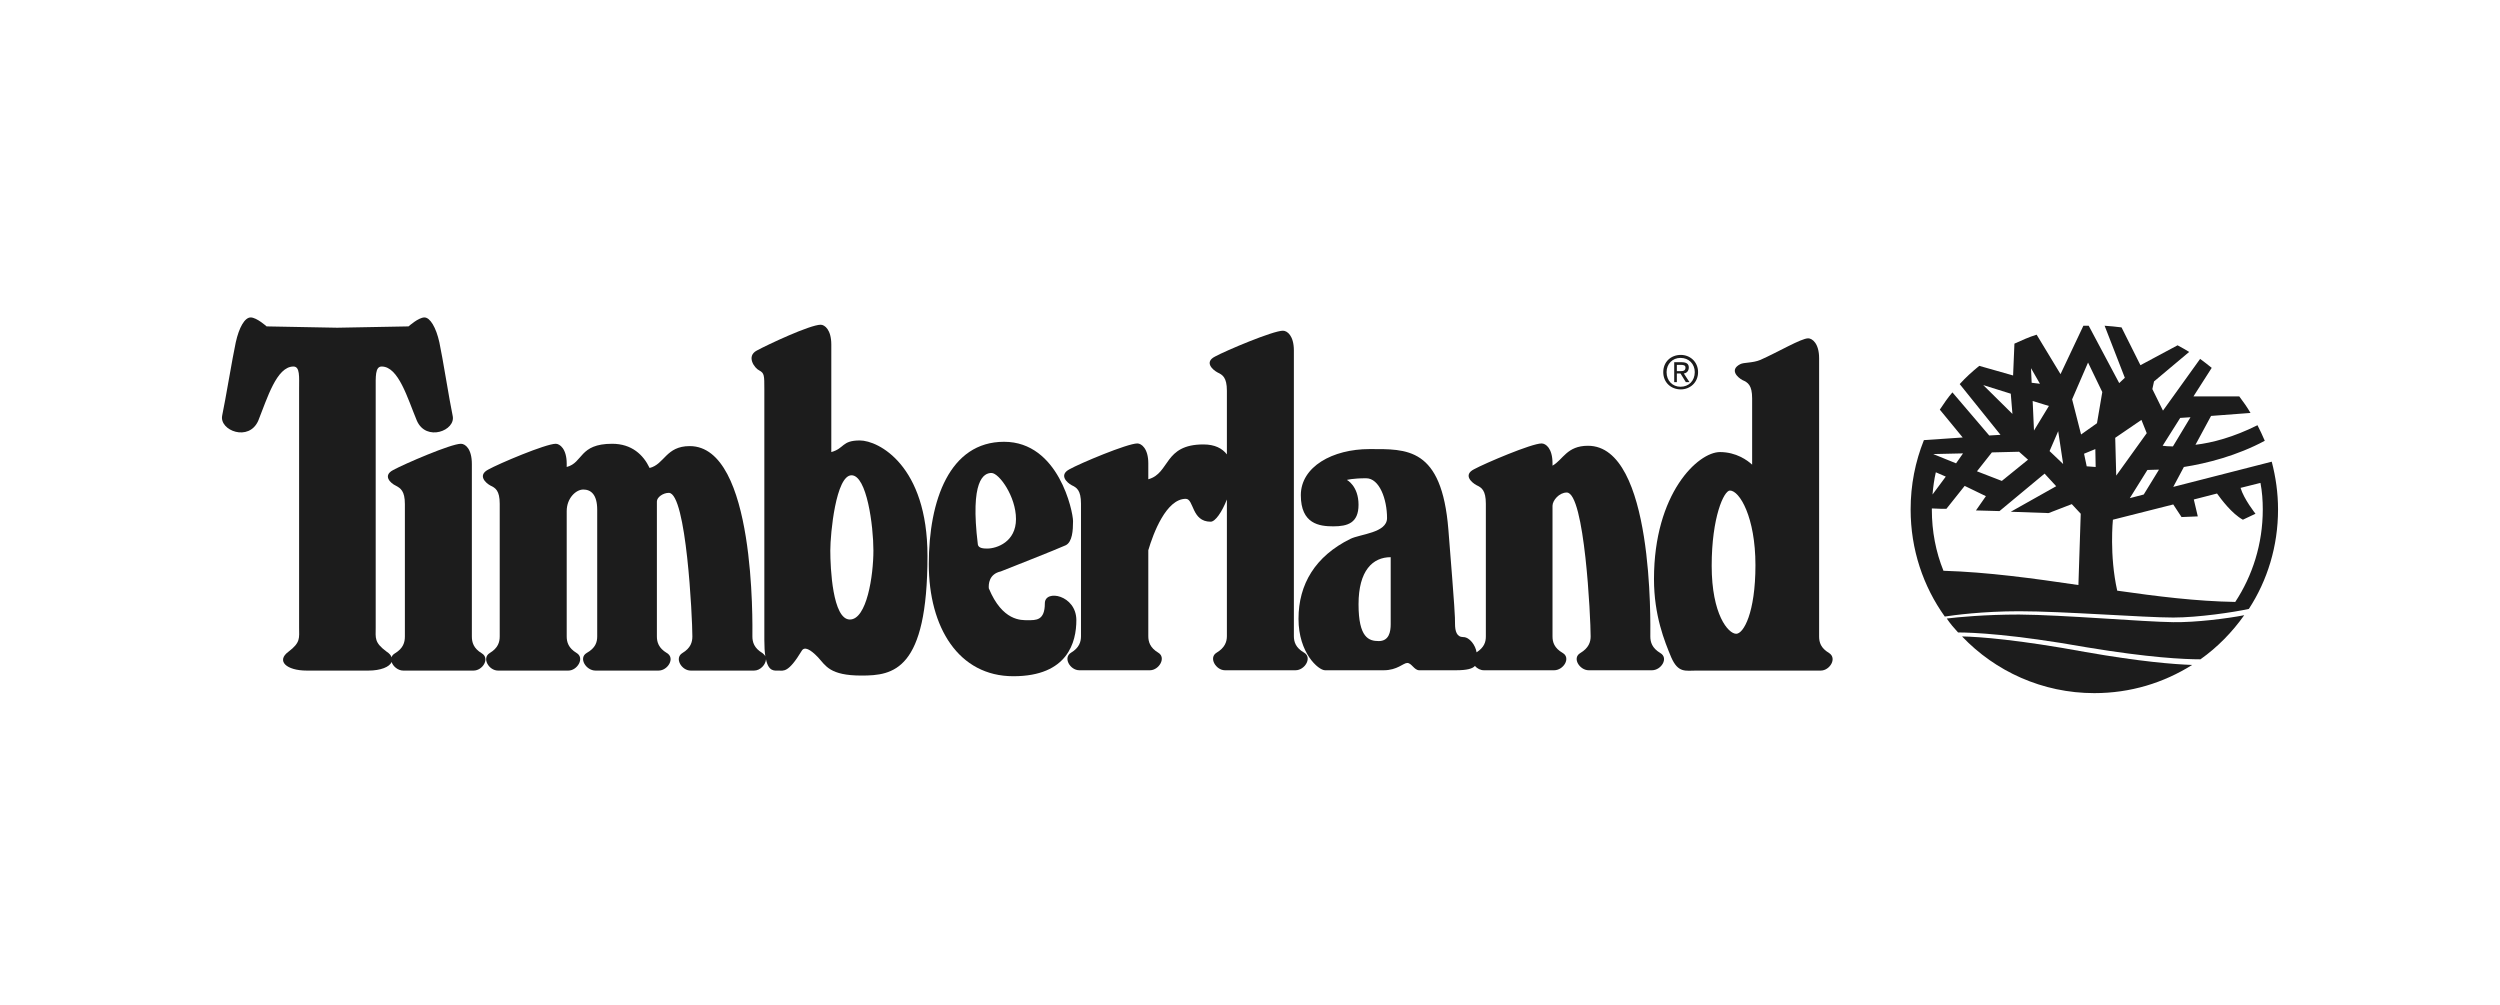
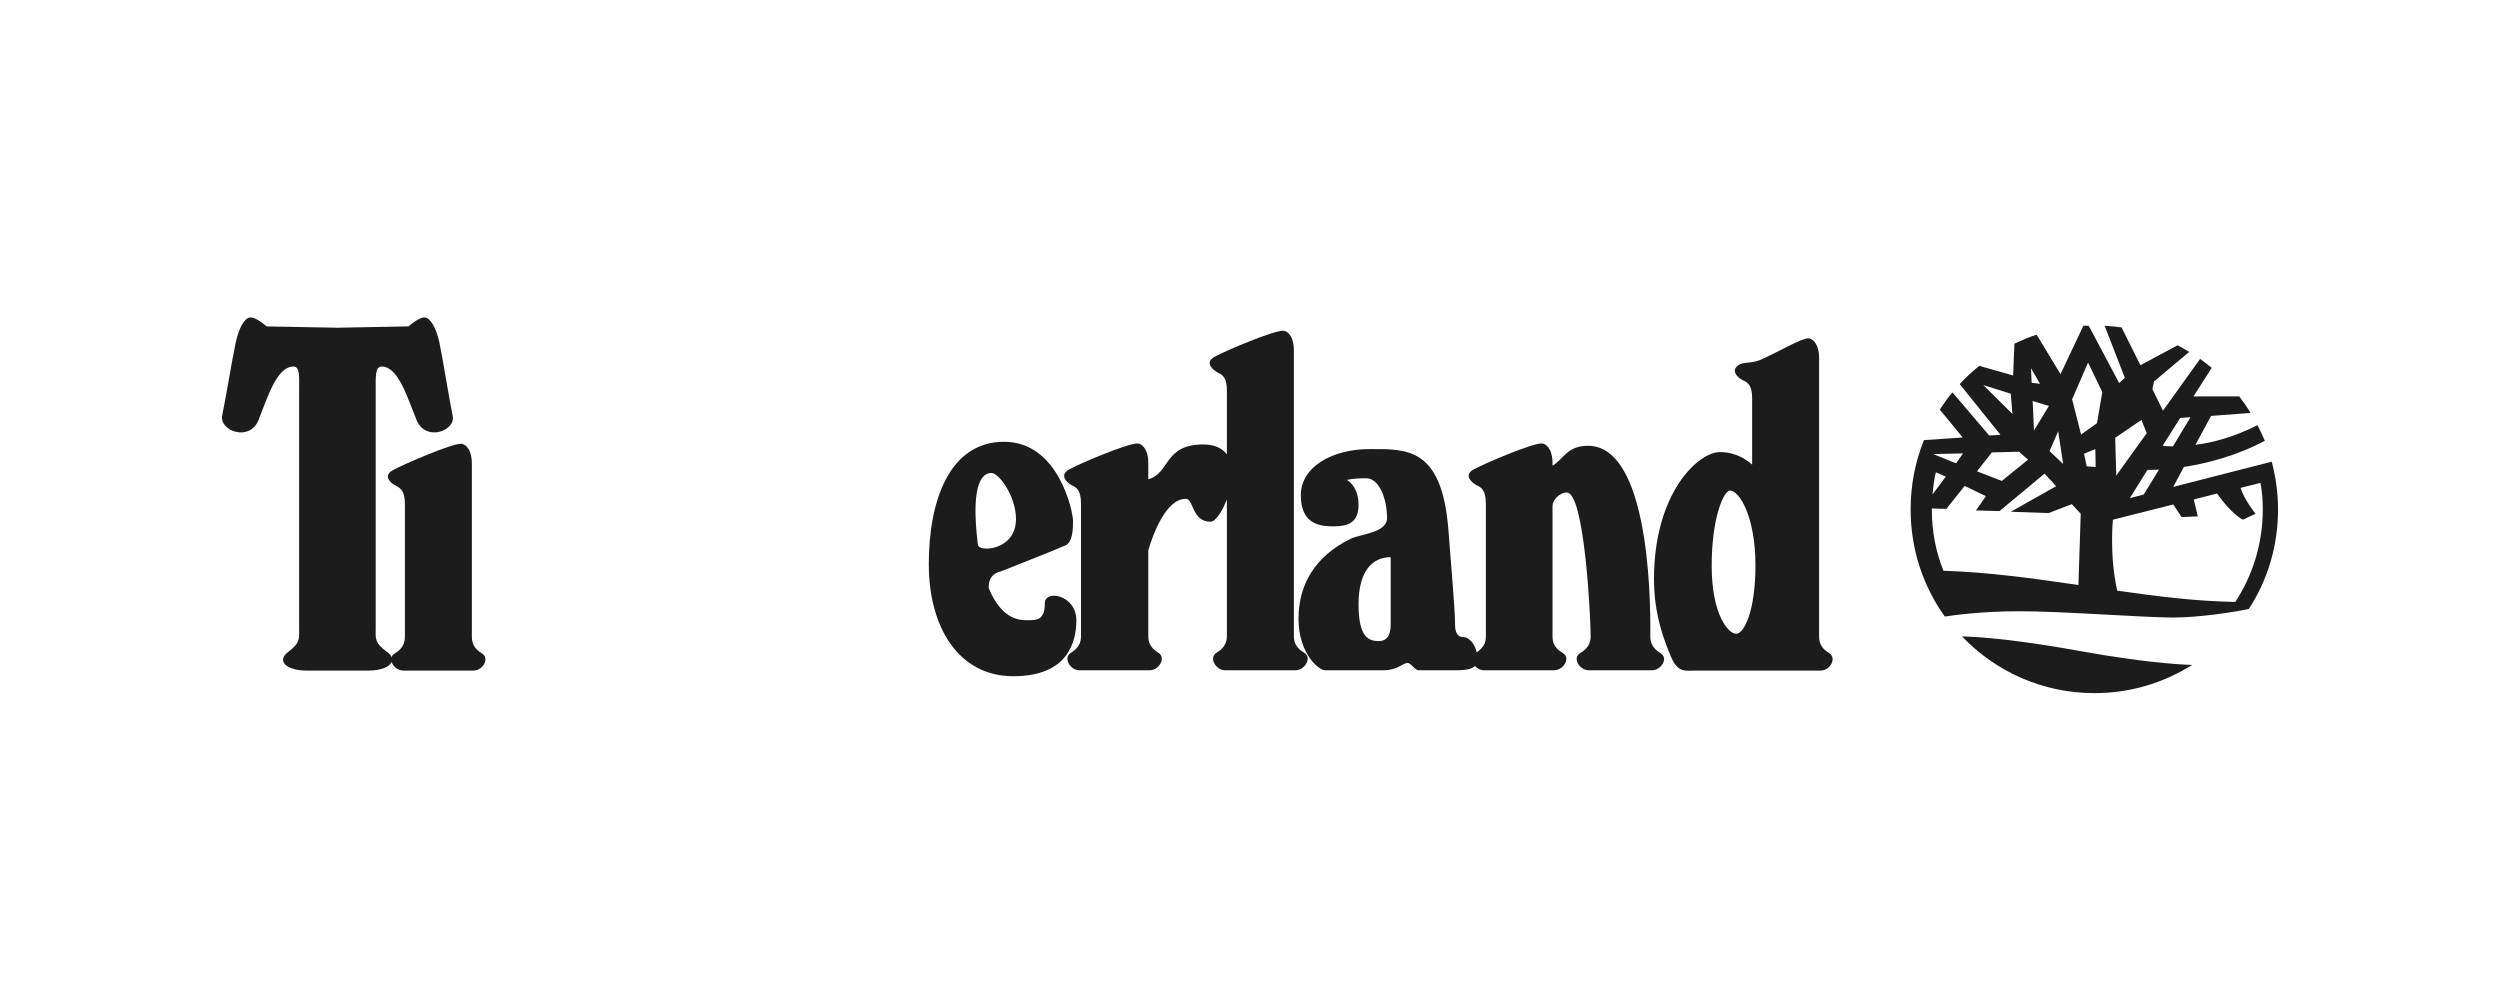
<svg xmlns="http://www.w3.org/2000/svg" width="214" height="86" viewBox="0 0 214 86" fill="none">
-   <path fill-rule="evenodd" clip-rule="evenodd" d="M186.03 53.258C183.476 53.229 176.635 52.633 172.832 52.605C169.908 52.605 167.552 52.832 166.644 52.946C166.928 53.371 167.268 53.769 167.609 54.138C168.83 54.138 172.264 54.28 178.651 55.415C183.958 56.295 186.939 56.437 188.358 56.437C189.806 55.415 191.083 54.109 192.105 52.662C190.657 52.946 187.961 53.286 186.03 53.258Z" fill="#1C1C1C" />
  <path fill-rule="evenodd" clip-rule="evenodd" d="M178.509 55.812C172.803 54.762 169.454 54.506 167.95 54.478C170.788 57.458 174.819 59.332 179.275 59.332C182.369 59.332 185.207 58.452 187.648 56.919C186.059 56.862 183.192 56.635 178.509 55.812Z" fill="#1C1C1C" />
  <path fill-rule="evenodd" clip-rule="evenodd" d="M41.243 55.926C40.533 55.5 40.391 54.989 40.391 54.478C40.391 54.478 40.391 40.996 40.391 39.719C40.391 38.413 39.824 37.987 39.455 37.987C38.603 37.987 34.601 39.719 33.664 40.23C32.727 40.712 33.437 41.365 33.863 41.564C34.289 41.791 34.658 42.018 34.658 43.153C34.658 44.288 34.658 53.996 34.658 54.478C34.658 54.989 34.516 55.5 33.806 55.926C33.664 56.011 33.551 56.125 33.522 56.267C33.465 56.096 33.324 55.926 33.096 55.784C32.018 54.989 32.16 54.62 32.16 53.712C32.16 52.775 32.16 34.382 32.16 33.304C32.16 32.254 32.103 31.374 32.671 31.374C34.118 31.374 34.885 34.099 35.679 36C36.474 37.845 39.057 36.852 38.745 35.575C38.461 34.24 37.893 30.607 37.609 29.302C37.326 28.024 36.815 27.173 36.332 27.173C35.821 27.173 34.97 27.939 34.97 27.939L28.867 28.053L22.821 27.939C22.821 27.939 21.97 27.173 21.459 27.173C20.948 27.173 20.465 28.024 20.182 29.302C19.898 30.607 19.302 34.24 19.018 35.575C18.762 36.852 21.317 37.845 22.112 36C22.878 34.099 23.673 31.374 25.12 31.374C25.688 31.374 25.603 32.254 25.603 33.304C25.603 34.382 25.603 52.775 25.603 53.712C25.603 54.62 25.745 54.989 24.695 55.784C23.616 56.579 24.524 57.402 26.256 57.402H31.535C32.586 57.402 33.352 57.09 33.522 56.664C33.636 57.033 34.062 57.402 34.516 57.402H40.533C41.328 57.402 41.952 56.352 41.243 55.926Z" fill="#1C1C1C" />
  <path fill-rule="evenodd" clip-rule="evenodd" d="M111.636 55.87C110.898 55.444 110.756 54.933 110.756 54.45C110.756 54.45 110.756 31.289 110.756 30.012C110.756 28.734 110.188 28.309 109.819 28.309C108.968 28.309 104.937 30.012 104.001 30.523C103.064 31.005 103.802 31.658 104.228 31.885C104.653 32.084 105.022 32.311 105.022 33.446C105.022 33.815 105.022 36.029 105.022 38.896C104.625 38.385 104.001 38.044 103.007 38.044C99.601 38.044 100.169 40.514 98.295 41.025C98.295 40.343 98.295 39.861 98.295 39.662C98.295 38.385 97.699 37.959 97.359 37.959C96.507 37.959 92.448 39.662 91.54 40.173C90.632 40.656 91.313 41.309 91.739 41.536C92.164 41.734 92.533 41.961 92.533 43.125C92.533 44.289 92.533 53.94 92.533 54.45C92.533 54.933 92.391 55.444 91.682 55.87C90.972 56.295 91.597 57.374 92.391 57.374H98.437C99.204 57.374 99.856 56.295 99.147 55.87C98.437 55.444 98.295 54.933 98.295 54.45C98.295 54.45 98.295 50.789 98.295 47.099C98.721 45.651 99.828 42.699 101.503 42.699C102.212 42.699 101.985 44.658 103.632 44.658C104.029 44.658 104.597 43.835 105.022 42.756C105.022 48.263 105.022 54.167 105.022 54.45C105.022 54.933 104.852 55.444 104.142 55.87C103.433 56.295 104.086 57.374 104.852 57.374H110.898C111.693 57.374 112.345 56.295 111.636 55.87Z" fill="#1C1C1C" />
  <path fill-rule="evenodd" clip-rule="evenodd" d="M172.832 52.322C176.607 52.322 183.504 52.861 186.031 52.861C188.159 52.861 191.225 52.407 192.502 52.123C194.092 49.682 195 46.758 195 43.608C195 42.188 194.801 40.826 194.461 39.52L186.031 41.678L186.939 39.974C188.926 39.662 191.48 39.009 193.865 37.732C193.666 37.278 193.467 36.824 193.24 36.398C191.197 37.42 189.38 37.902 187.932 38.073L189.266 35.603L192.644 35.348C192.36 34.865 192.048 34.411 191.679 33.929H187.762L189.323 31.488C188.983 31.204 188.67 30.977 188.33 30.721L185.151 35.149L184.242 33.304L184.384 32.651L187.393 30.125C187.052 29.927 186.74 29.728 186.4 29.558L183.221 31.261L181.603 28.025C181.12 27.968 180.638 27.911 180.155 27.883L181.886 32.339L181.404 32.793L178.793 27.883C178.651 27.883 178.509 27.883 178.338 27.883L176.38 32.027L174.336 28.649C173.683 28.848 173.059 29.132 172.435 29.416L172.321 32.14L169.426 31.317C168.83 31.8 168.262 32.311 167.751 32.878L171.242 37.221L170.277 37.278L167.127 33.588C166.729 34.042 166.389 34.553 166.048 35.064L168.007 37.448L164.686 37.675C163.948 39.52 163.55 41.507 163.55 43.608C163.55 47.042 164.629 50.193 166.474 52.776C167.212 52.662 169.71 52.322 172.832 52.322ZM186.626 35.773L187.506 35.716L186.002 38.214C185.633 38.214 185.349 38.186 185.122 38.157L186.626 35.773ZM184.81 40.201L183.504 42.33L182.312 42.642L183.816 40.23C184.043 40.23 184.412 40.201 184.81 40.201ZM183.306 35.943L183.76 37.079L181.149 40.712L181.063 37.476L183.306 35.943ZM180.865 44.487L186.03 43.181L186.74 44.26L188.131 44.203L187.79 42.756L189.777 42.245C190.146 42.756 191.054 43.976 191.991 44.487L193.07 43.976C193.07 43.976 192.076 42.727 191.792 41.762L193.496 41.336C193.637 42.074 193.694 42.841 193.694 43.607C193.694 46.559 192.814 49.284 191.338 51.526C187.989 51.469 184.611 51.044 181.234 50.561C180.552 47.524 180.865 44.487 180.865 44.487ZM179.36 38.441L179.389 39.974L178.622 39.917L178.395 38.839L179.36 38.441ZM170.505 38.726L172.832 38.669L173.599 39.35L171.356 41.167L169.228 40.343L170.505 38.726ZM168.035 38.81L167.439 39.662L165.48 38.867L168.035 38.81ZM165.707 40.428L166.559 40.797L165.423 42.33C165.48 41.677 165.565 41.025 165.707 40.428ZM165.366 43.522L166.104 43.551H166.615L168.176 41.592L169.993 42.472L169.142 43.693L171.157 43.749L175.017 40.542L176.01 41.62L172.122 43.806L175.358 43.92L177.345 43.153L178.111 43.976L177.912 50.079C174.052 49.511 170.163 48.972 166.36 48.858C165.707 47.241 165.366 45.481 165.366 43.636C165.366 43.607 165.366 43.579 165.366 43.522ZM175.386 34.751L173.996 34.325L174.109 36.852L175.386 34.751ZM176.181 36.909L175.443 38.612L176.606 39.719L176.181 36.909ZM178.14 37.192L179.502 36.227L179.956 33.559L178.736 31.033L177.373 34.184L178.14 37.192ZM174.62 32.85L173.854 31.516L173.91 32.765L174.62 32.85ZM172.122 33.701L169.766 32.963L172.264 35.432L172.122 33.701Z" fill="#1C1C1C" />
-   <path fill-rule="evenodd" clip-rule="evenodd" d="M73.601 37.703C72.04 37.703 72.296 38.385 71.16 38.697C71.16 33.9 71.16 29.926 71.16 29.5C71.16 28.223 70.593 27.797 70.252 27.797C69.344 27.797 65.71 29.5 64.774 30.011C63.865 30.494 64.575 31.516 65.001 31.714C65.427 31.942 65.427 32.14 65.427 33.304C65.427 34.269 65.427 52.378 65.427 54.762C65.427 55.358 65.455 55.813 65.512 56.182C65.455 56.068 65.37 55.983 65.256 55.898C64.547 55.472 64.405 54.961 64.405 54.478C64.405 53.457 64.689 38.186 59.04 38.186C56.996 38.186 56.883 39.747 55.606 40.059C55.066 38.924 54.073 37.987 52.398 37.987C49.56 37.987 49.929 39.605 48.51 39.974C48.51 39.861 48.51 39.747 48.51 39.69C48.51 38.413 47.913 37.987 47.573 37.987C46.721 37.987 42.691 39.69 41.782 40.201C40.874 40.684 41.556 41.337 41.981 41.564C42.407 41.762 42.776 41.989 42.776 43.125C42.776 44.289 42.776 53.968 42.776 54.478C42.776 54.961 42.634 55.472 41.925 55.898C41.215 56.324 41.839 57.402 42.634 57.402H48.651C49.418 57.402 50.071 56.324 49.361 55.898C48.651 55.472 48.51 54.961 48.51 54.478C48.51 54.478 48.51 48.12 48.51 43.749C48.51 42.642 49.304 41.904 49.929 41.904C50.582 41.904 51.121 42.33 51.121 43.636C51.121 44.771 51.121 53.968 51.121 54.478C51.121 54.961 50.979 55.472 50.213 55.898C49.503 56.324 50.156 57.402 50.979 57.402H56.372C57.167 57.402 57.82 56.324 57.082 55.898C56.372 55.472 56.23 54.961 56.23 54.478C56.23 54.478 56.23 42.983 56.23 42.926C56.23 42.557 56.769 42.188 57.252 42.188C58.756 42.188 59.267 52.889 59.267 54.478C59.267 54.961 59.125 55.472 58.416 55.898C57.706 56.324 58.331 57.402 59.125 57.402H64.547C65.086 57.402 65.54 56.891 65.569 56.437C65.796 57.516 66.306 57.402 66.647 57.402C67.073 57.402 67.47 57.629 68.634 55.699C68.861 55.33 69.344 55.557 70.025 56.267C70.678 56.976 71.018 57.828 73.743 57.828C76.468 57.828 79.392 57.402 79.392 47.581C79.392 39.832 75.191 37.703 73.601 37.703ZM72.891 40.684C74.197 40.684 74.764 44.998 74.764 47.127C74.764 49.284 74.197 53.031 72.749 53.031C71.273 53.031 71.074 48.631 71.074 47.127C71.074 45.651 71.557 40.684 72.891 40.684Z" fill="#1C1C1C" />
  <path fill-rule="evenodd" clip-rule="evenodd" d="M89.439 51.64C89.439 53.144 88.673 53.088 87.963 53.088C87.424 53.088 85.806 53.173 84.642 50.363C84.614 50.022 84.642 49.142 85.664 48.915C85.664 48.915 90.632 46.957 91.228 46.673C91.795 46.389 91.852 45.395 91.852 44.601C91.852 43.806 90.632 37.817 85.948 37.817C81.293 37.817 79.505 42.812 79.505 48.291C79.505 53.712 82.059 57.885 86.743 57.885C91.426 57.885 92.136 54.933 92.136 53.088C92.136 50.93 89.439 50.419 89.439 51.64ZM84.869 40.486C85.522 40.486 86.969 42.501 86.969 44.431C86.969 46.389 85.323 46.957 84.5 46.957C84.188 46.957 83.762 46.929 83.705 46.617C83.024 41.081 84.216 40.486 84.869 40.486Z" fill="#1C1C1C" />
  <path fill-rule="evenodd" clip-rule="evenodd" d="M142.12 55.898C141.41 55.472 141.268 54.961 141.268 54.479C141.268 53.457 141.58 38.158 135.932 38.158C134.115 38.158 133.803 39.35 132.895 39.861C132.895 39.776 132.895 39.719 132.895 39.662C132.895 38.385 132.327 37.959 131.958 37.959C131.106 37.959 127.104 39.662 126.168 40.173C125.231 40.656 125.969 41.308 126.395 41.535C126.82 41.734 127.189 41.961 127.189 43.125C127.189 44.26 127.189 53.968 127.189 54.479C127.189 54.961 127.048 55.415 126.395 55.841C126.31 55.245 125.799 54.535 125.259 54.535C124.692 54.535 124.55 54.024 124.55 53.4C124.55 52.747 124.55 52.435 123.982 45.339C123.414 38.243 120.406 38.441 117.227 38.441C114.076 38.441 111.351 39.946 111.351 42.387C111.351 44.856 112.941 45.055 114.133 45.055C115.353 45.055 116.29 44.771 116.29 43.21C116.29 41.592 115.296 41.081 115.296 41.081C115.296 41.081 115.779 40.939 116.943 40.939C118.078 40.939 118.731 42.727 118.731 44.345C118.731 45.623 116.432 45.708 115.58 46.134C112.6 47.61 111.152 49.994 111.152 52.974C111.152 55.898 112.855 57.374 113.423 57.374C113.991 57.374 117.283 57.374 118.447 57.374C119.611 57.374 120.122 56.749 120.462 56.749C120.831 56.749 121.058 57.374 121.484 57.374C121.91 57.374 122.563 57.374 124.635 57.374C125.6 57.374 126.054 57.232 126.253 57.005C126.451 57.232 126.735 57.374 127.019 57.374H133.037C133.831 57.374 134.484 56.324 133.775 55.898C133.037 55.472 132.895 54.961 132.895 54.479C132.895 54.479 132.895 47.695 132.895 43.295C132.895 42.841 133.462 42.16 134.115 42.16C135.648 42.16 136.159 52.889 136.159 54.479C136.159 54.961 135.989 55.472 135.279 55.898C134.541 56.324 135.222 57.374 135.989 57.374H141.41C142.205 57.374 142.858 56.324 142.12 55.898ZM119.044 47.695C119.044 47.695 119.044 52.804 119.044 53.428C119.044 54.081 118.902 54.876 118.022 54.876C117.171 54.876 116.291 54.592 116.291 51.725C116.291 48.83 117.511 47.695 119.044 47.695Z" fill="#1C1C1C" />
  <path fill-rule="evenodd" clip-rule="evenodd" d="M156.568 55.898C155.858 55.472 155.716 54.989 155.716 54.478C155.716 54.478 155.716 31.941 155.716 30.664C155.716 29.387 155.12 28.961 154.78 28.961C154.184 28.961 152.225 30.125 150.692 30.806C150.011 31.09 149.273 31.005 148.961 31.175C148.024 31.657 148.734 32.31 149.16 32.537C149.614 32.736 149.983 32.963 149.983 34.099C149.983 34.468 149.983 36.823 149.983 39.775C149.585 39.406 148.62 38.697 147.23 38.697C145.356 38.697 141.581 42.216 141.581 49.568C141.581 52.69 142.489 54.904 143.057 56.267C143.653 57.629 144.278 57.402 145.214 57.402C145.924 57.402 155.858 57.402 155.858 57.402C156.625 57.402 157.278 56.352 156.568 55.898ZM148.081 41.99C148.904 41.99 150.266 44.261 150.266 48.376C150.266 52.464 149.245 54.252 148.62 54.252C147.939 54.252 146.52 52.606 146.52 48.433C146.52 44.261 147.57 41.99 148.081 41.99Z" fill="#1C1C1C" />
-   <path fill-rule="evenodd" clip-rule="evenodd" d="M142.375 31.856C142.375 30.976 143.028 30.38 143.879 30.38C144.674 30.38 145.355 30.976 145.355 31.856C145.355 32.736 144.674 33.332 143.879 33.332C143.028 33.332 142.375 32.736 142.375 31.856ZM143.851 33.106C144.561 33.106 145.072 32.595 145.072 31.857C145.072 31.147 144.561 30.636 143.851 30.636C143.17 30.636 142.659 31.147 142.659 31.857C142.659 32.595 143.17 33.106 143.851 33.106ZM143.539 32.708H143.312V31.005H143.936C144.362 31.005 144.561 31.147 144.561 31.459C144.561 31.771 144.362 31.942 144.135 31.97L144.618 32.708H144.305L143.851 31.97H143.539V32.708ZM143.823 31.771C144.079 31.771 144.277 31.743 144.277 31.459C144.277 31.26 144.079 31.232 143.88 31.232H143.539V31.771H143.823Z" fill="#1C1C1C" />
</svg>